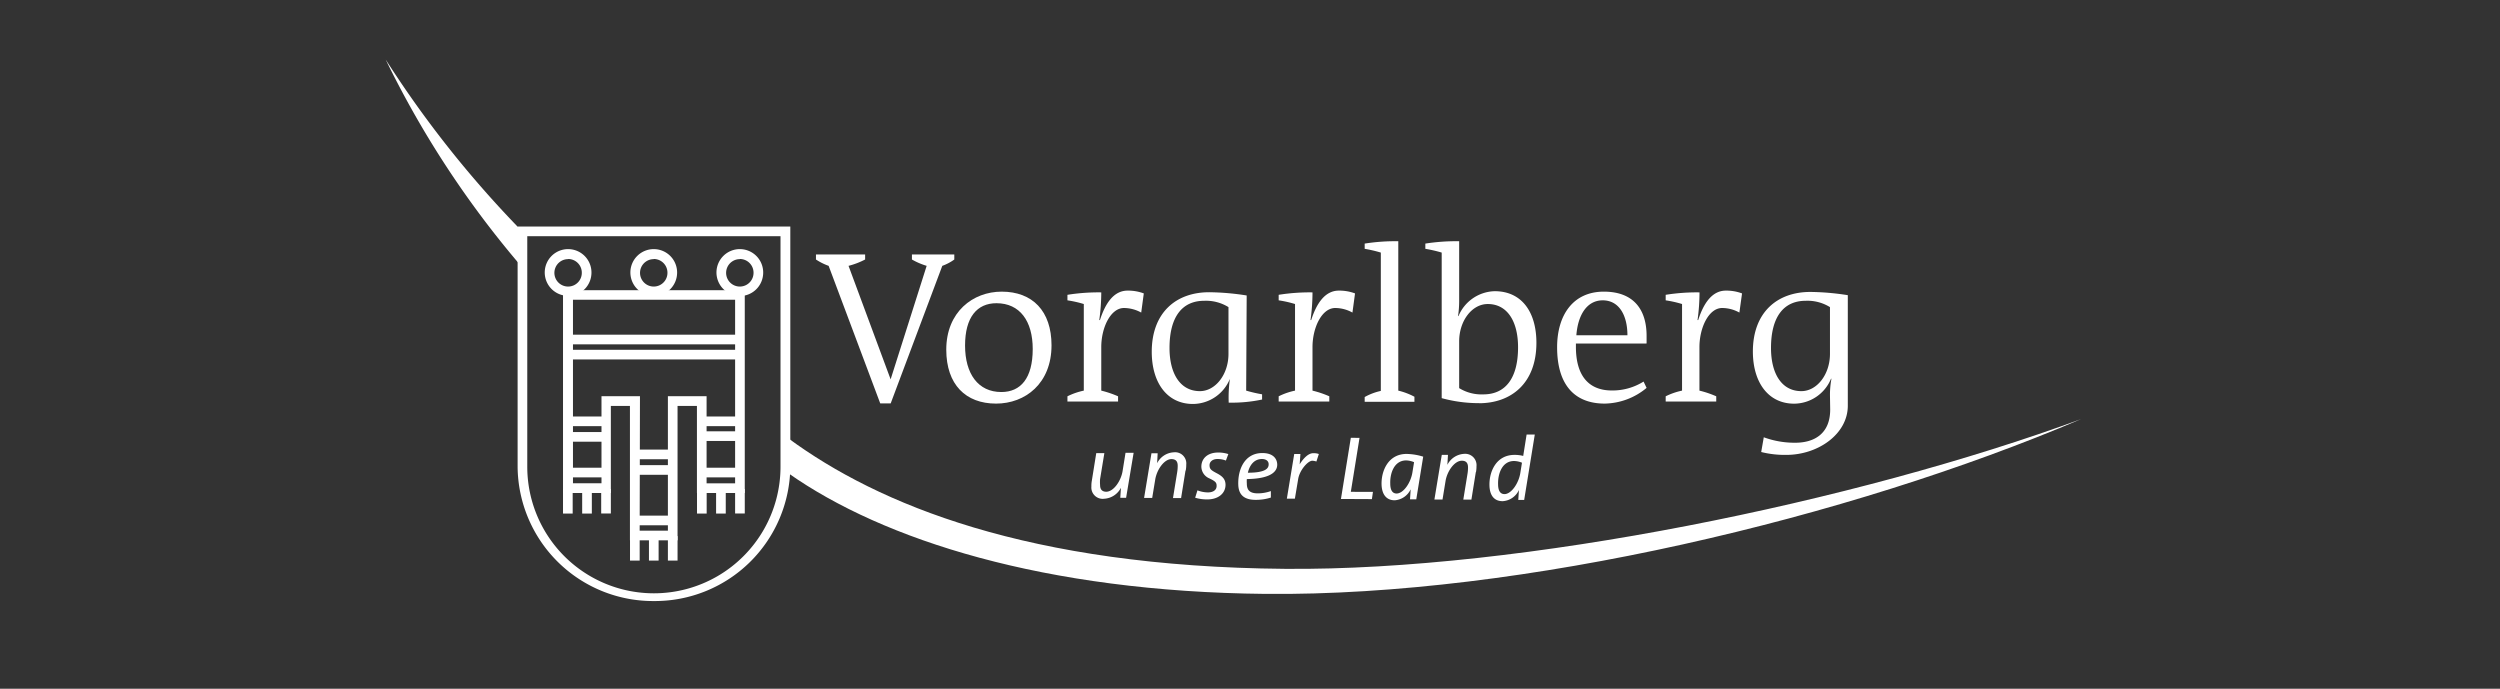
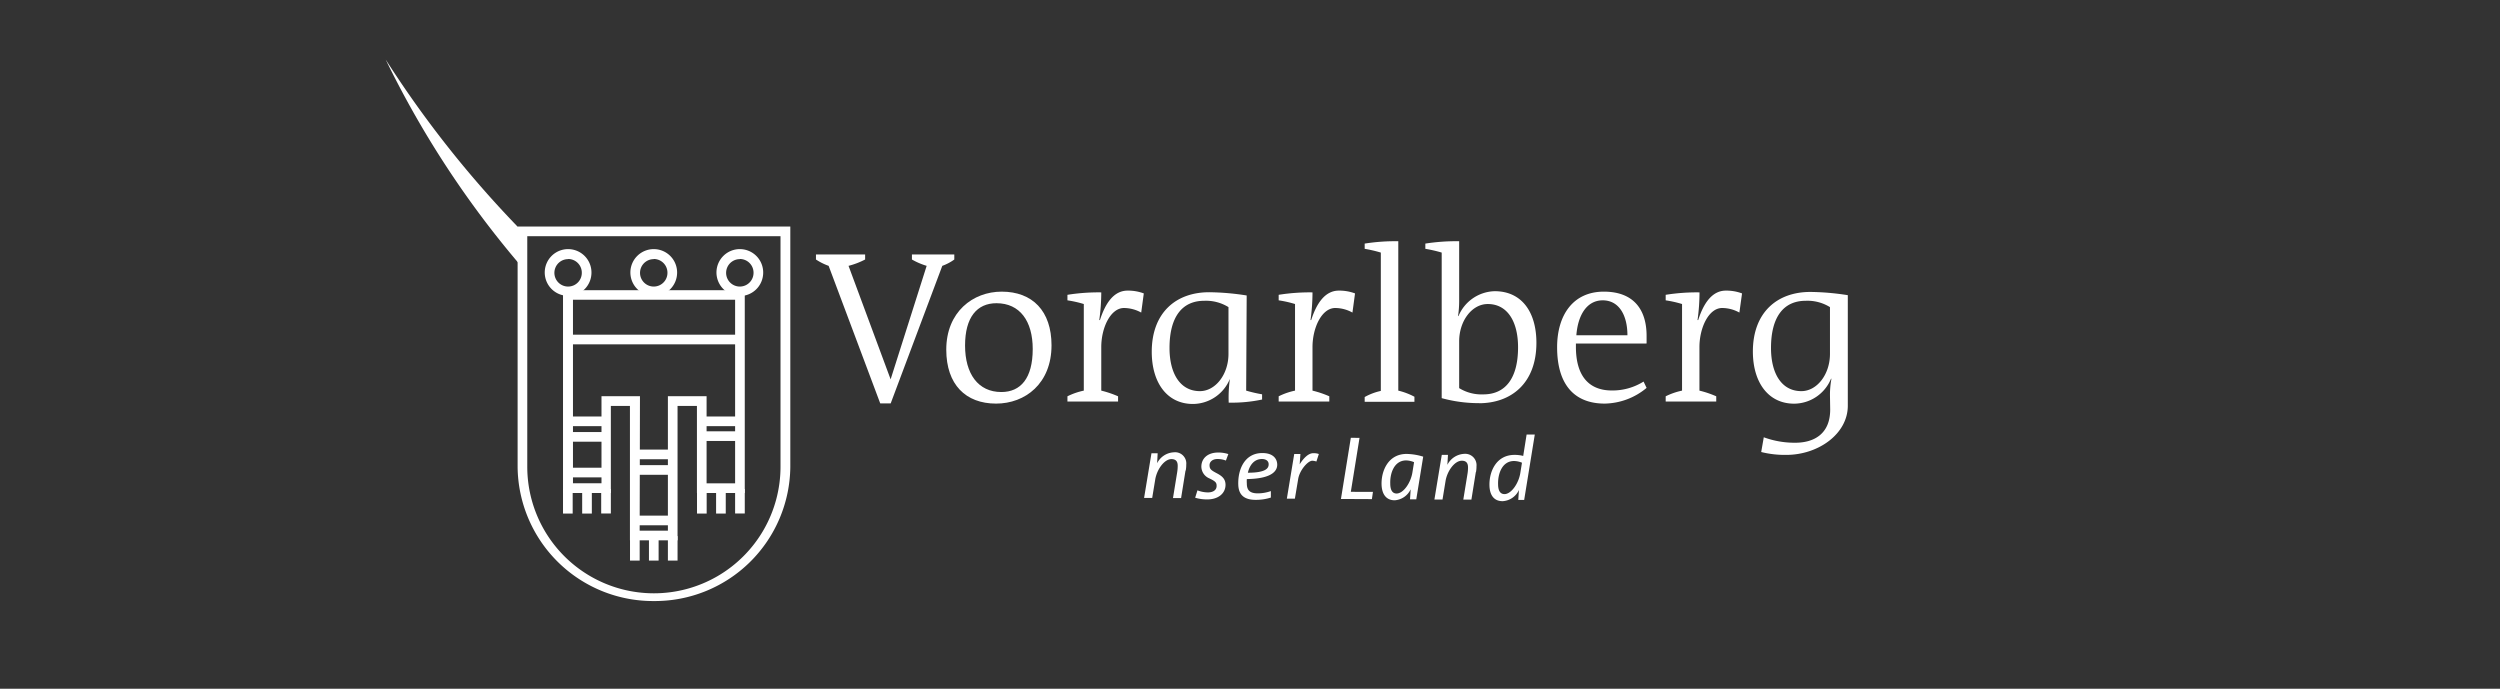
<svg xmlns="http://www.w3.org/2000/svg" viewBox="0 0 339.2 93.45">
  <rect x="0" y="0" width="339.2" height="93.45" fill="#333333" stroke="none" />
  <defs>
    <style>.cls-1{fill:#ffffff}</style>
  </defs>
  <path class="cls-1" d="M120.84,51.47h0l4.89-15.4a9.48,9.48,0,0,1-2-.86v-.68h5.75v.68a6.61,6.61,0,0,1-1.63.86l-7,18.66h-1.42l-7-18.66a7.89,7.89,0,0,1-1.72-.86v-.68h6.67v.68a10.6,10.6,0,0,1-2.25.86Z" />
  <path class="cls-1" d="M135.2,41.14c-2.63,0-4.26,1.89-4.26,5.74s1.78,6.31,4.92,6.31c2.63,0,4.26-1.87,4.26-5.84,0-3.79-1.75-6.21-4.92-6.21m-.06,13.62c-4.11,0-6.75-2.58-6.75-7.32,0-5.12,3.62-7.87,7.52-7.87,4.18,0,6.76,2.63,6.76,7.28,0,5.18-3.56,7.91-7.53,7.91" />
  <path class="cls-1" d="M154.84,42.41a4.9,4.9,0,0,0-2.34-.62c-1.81,0-3.08,2.66-3.08,5.3V53a13.88,13.88,0,0,1,2.28.77v.71h-6.87v-.71a9.26,9.26,0,0,1,2.22-.77V41.25a15.18,15.18,0,0,0-2.22-.5V40a26.82,26.82,0,0,1,4.59-.33,27.28,27.28,0,0,1-.27,3.76l.09,0c.74-2.31,1.89-4,3.76-4a6.08,6.08,0,0,1,2.19.38Z" />
  <path class="cls-1" d="M166.68,41.67a5.79,5.79,0,0,0-3.29-.86c-3,0-4.71,2.19-4.71,6.4,0,3.49,1.46,5.86,4.12,5.86,2.1,0,3.88-2.25,3.88-5.06ZM169.08,53a18.91,18.91,0,0,0,2.16.5v.71a19.89,19.89,0,0,1-4.53.42,18.65,18.65,0,0,1,.15-3.14l0-.06a5.45,5.45,0,0,1-5,3.38c-3.52,0-5.59-2.9-5.59-7.08,0-5.27,3.25-8.08,7.79-8.08a34.68,34.68,0,0,1,5.09.44Z" />
  <path class="cls-1" d="M183.5,42.41a4.84,4.84,0,0,0-2.34-.62c-1.81,0-3.08,2.66-3.08,5.3V53a13.57,13.57,0,0,1,2.28.77v.71h-6.87v-.71a9.26,9.26,0,0,1,2.22-.77V41.25a15.18,15.18,0,0,0-2.22-.5V40a26.82,26.82,0,0,1,4.59-.33,27.28,27.28,0,0,1-.27,3.76l.09,0c.74-2.31,1.9-4,3.76-4a6.08,6.08,0,0,1,2.19.38Z" />
  <path class="cls-1" d="M191.91,53.87v.65h-6.75v-.65a7.91,7.91,0,0,1,2.19-.83V34.27a17.86,17.86,0,0,0-2.19-.51v-.71a26.74,26.74,0,0,1,4.56-.32V53a9.27,9.27,0,0,1,2.19.83" />
  <path class="cls-1" d="M201.86,41.25c-2.13,0-3.88,2.26-3.88,5.07v6.34a5.76,5.76,0,0,0,3.28.85c3,0,4.71-2.19,4.71-6.39,0-3.5-1.45-5.87-4.11-5.87M200.67,54.7a19.06,19.06,0,0,1-5.06-.68V34.27a18.33,18.33,0,0,0-2.22-.51v-.71a27.1,27.1,0,0,1,4.59-.32v8.08a13.94,13.94,0,0,1-.15,2.07l.06,0a5.47,5.47,0,0,1,4.91-3.37c3.68,0,5.66,2.84,5.66,7,0,5.56-3.49,8.2-7.79,8.2" />
  <path class="cls-1" d="M217.46,40.75c-2.16,0-3.37,2-3.58,4.74h6.93c0-2.7-1.13-4.74-3.35-4.74m5.92,5.86h-9.56v.45c0,4,1.8,5.92,4.88,5.92a7.93,7.93,0,0,0,4.3-1.21l.41.86a9.09,9.09,0,0,1-5.68,2.13c-4.15,0-6.46-2.61-6.46-7.64,0-4.36,2.16-7.55,6.34-7.55,4,0,5.8,2.39,5.8,6,0,.41,0,.74,0,1" />
  <path class="cls-1" d="M236,42.41a4.84,4.84,0,0,0-2.34-.62c-1.81,0-3.08,2.66-3.08,5.3V53a13.57,13.57,0,0,1,2.28.77v.71H226v-.71a9.26,9.26,0,0,1,2.22-.77V41.25a15.18,15.18,0,0,0-2.22-.5V40a26.82,26.82,0,0,1,4.59-.33,27.28,27.28,0,0,1-.27,3.76l.09,0c.74-2.31,1.9-4,3.76-4a6.08,6.08,0,0,1,2.19.38Z" />
  <path class="cls-1" d="M248.29,41.67a5.79,5.79,0,0,0-3.29-.86c-3,0-4.71,2.19-4.71,6.4,0,3.49,1.45,5.86,4.12,5.86,2.1,0,3.88-2.25,3.88-5.06Zm0,12a11.92,11.92,0,0,1,.2-2.28h-.06a5.44,5.44,0,0,1-5,3.38c-3.52,0-5.6-2.9-5.6-7.08,0-5.27,3.26-8.08,7.79-8.08a34.56,34.56,0,0,1,5.09.44v15c0,3.82-4,6.67-8.35,6.67a13.24,13.24,0,0,1-3.4-.39l.35-2a12.1,12.1,0,0,0,4.27.74c2.54,0,4.74-1.19,4.74-4.5Z" />
-   <path class="cls-1" d="M174.31,77.18c-34.91-.3-55.16-8.76-67.34-17.7v3.93c0,.27,0,.53,0,.8,12.86,9.05,34.74,16.07,64.71,16.37,34.78.34,79.22-10.31,110.69-23.72-30.6,11.25-75.91,20.6-108,20.32" />
  <path class="cls-1" d="M70.47,31h0A145.1,145.1,0,0,1,52.33,8.08,131.55,131.55,0,0,0,70.47,35.83V31Z" />
-   <path class="cls-1" d="M152.79,67.54H152l.09-1.36a2.73,2.73,0,0,1-2.27,1.49A1.54,1.54,0,0,1,148.08,66a3.88,3.88,0,0,1,.06-.78l.6-3.74h1.1L149.26,65a4.69,4.69,0,0,0,0,.81c0,.55.23.9.83.91,1,0,2-1.46,2.22-2.79l.4-2.49h1.1Z" />
  <path class="cls-1" d="M160.85,63.84l-.6,3.74h-1.1l.58-3.57a5,5,0,0,0,.06-.82c0-.55-.22-.89-.84-.9-1,0-2,1.45-2.21,2.78l-.41,2.49h-1.1l1-6.06h.84L157,62.85a2.67,2.67,0,0,1,2.26-1.48,1.52,1.52,0,0,1,1.69,1.68,4,4,0,0,1-.07.79" />
  <path class="cls-1" d="M166.33,62.49a3,3,0,0,0-1.16-.21c-.65,0-1.08.38-1.06.87s.18.64,1,1.07,1.15.84,1.17,1.54c0,1.2-1,2-2.47,2a5.48,5.48,0,0,1-1.65-.23l.31-1a4,4,0,0,0,1.42.28c.74,0,1.2-.35,1.18-.91,0-.4-.13-.59-1-1A1.75,1.75,0,0,1,163,63.32c0-1.11.85-1.93,2.3-1.92a4.27,4.27,0,0,1,1.36.21Z" />
  <path class="cls-1" d="M171.22,62.28c-1,0-1.65.75-1.91,1.86,2.4,0,2.84-.59,2.82-1.16,0-.4-.32-.7-.91-.7M169.17,65a4.43,4.43,0,0,0,0,.61c0,.91.42,1.32,1.47,1.33a5.34,5.34,0,0,0,1.79-.31l0,.88a6.66,6.66,0,0,1-2.06.31c-1.62,0-2.32-.73-2.36-2.06-.07-2,.82-4.3,3.28-4.29,1.32,0,1.94.65,2,1.47s-.5,2-4.08,2.06" />
  <path class="cls-1" d="M178.61,62.62a2.15,2.15,0,0,0-.54-.11c-.63,0-1.74,1.31-1.93,2.47l-.45,2.68H174.6l1-6.06h.84L176.34,63c.55-.89,1.22-1.52,1.85-1.51a2,2,0,0,1,.75.11Z" />
  <polygon class="cls-1" points="181.94 67.7 183.28 59.4 184.46 59.41 183.28 66.73 186.28 66.74 186.14 67.72 181.94 67.7" />
  <path class="cls-1" d="M190.79,62.47c-1.65,0-2.21,1.79-2.16,3.14,0,.94.33,1.35.86,1.35.92,0,1.93-1.45,2.15-2.89l.22-1.36a2.89,2.89,0,0,0-1.07-.24m1.37,5.28h-.85l.09-1.36a2.6,2.6,0,0,1-2.16,1.49c-1.19,0-1.74-.86-1.79-2.11-.06-1.87.9-4.19,3.41-4.18a8,8,0,0,1,2.24.37Z" />
  <path class="cls-1" d="M200.24,64.05l-.6,3.74h-1.1l.58-3.56a5,5,0,0,0,.06-.82c0-.55-.22-.9-.84-.9-1,0-2,1.44-2.21,2.77l-.41,2.5h-1.1l1-6.06h.84l-.08,1.35a2.7,2.7,0,0,1,2.26-1.49,1.54,1.54,0,0,1,1.69,1.69,4.09,4.09,0,0,1-.07.79" />
  <path class="cls-1" d="M205.43,62.55c-1.65,0-2.21,1.78-2.17,3.14,0,.94.33,1.35.87,1.35.91,0,1.93-1.45,2.15-2.89l.22-1.37a2.93,2.93,0,0,0-1.07-.23m1.37,5.28H206l.09-1.35A2.59,2.59,0,0,1,203.87,68c-1.19,0-1.74-.85-1.78-2.1-.06-1.88.9-4.19,3.41-4.18a4.5,4.5,0,0,1,1.17.14l.46-2.9h1.11Z" />
  <path class="cls-1" d="M71.54,32.05V63.32a17.18,17.18,0,0,0,34.36,0V32.05Zm17.18,49.5A18.38,18.38,0,0,1,70.23,63.32V30.74h37V63.32A18.38,18.38,0,0,1,88.72,81.55" />
  <rect class="cls-1" x="77.07" y="58.62" width="5.19" height="1.31" />
  <rect class="cls-1" x="77.06" y="56.51" width="5.19" height="1.31" />
  <rect class="cls-1" x="95.25" y="58.52" width="5.19" height="1.31" />
  <rect class="cls-1" x="95.23" y="56.51" width="5.19" height="1.31" />
  <rect class="cls-1" x="86.18" y="63.11" width="5.02" height="1.31" />
  <rect class="cls-1" x="86.22" y="61" width="5.09" height="1.31" />
  <rect class="cls-1" x="86.19" y="69.96" width="5.01" height="1.31" />
-   <rect class="cls-1" x="95.24" y="63.46" width="5.19" height="1.31" />
  <rect class="cls-1" x="77.06" y="63.46" width="5.19" height="1.31" />
-   <rect class="cls-1" x="77.07" y="47.46" width="23.38" height="1.31" />
  <rect class="cls-1" x="77.11" y="45.41" width="23.35" height="1.31" />
  <path class="cls-1" d="M86.79,72h3.83V53.76h5.25V65.58h3.87V40.67h-22v24.9h3.87V53.76h5.22Zm5.14,1.31H85.47V55.08H82.88V66.89H76.39V39.37h24.66V66.89H94.56V55.08H91.93Z" />
  <rect class="cls-1" x="85.48" y="72.74" width="1.31" height="3.32" />
  <rect class="cls-1" x="88.05" y="72.74" width="1.31" height="3.32" />
  <rect class="cls-1" x="90.62" y="72.74" width="1.31" height="3.32" />
  <rect class="cls-1" x="76.39" y="66.36" width="1.31" height="3.32" />
  <rect class="cls-1" x="78.99" y="66.36" width="1.31" height="3.32" />
  <rect class="cls-1" x="81.57" y="66.35" width="1.31" height="3.32" />
  <rect class="cls-1" x="94.57" y="66.36" width="1.31" height="3.32" />
  <rect class="cls-1" x="97.16" y="66.36" width="1.31" height="3.32" />
  <rect class="cls-1" x="99.74" y="66.35" width="1.31" height="3.32" />
  <path class="cls-1" d="M77.09,35.16A1.86,1.86,0,1,0,78.94,37a1.86,1.86,0,0,0-1.85-1.86m0,5A3.17,3.17,0,1,1,80.25,37a3.18,3.18,0,0,1-3.16,3.17" />
  <path class="cls-1" d="M100.39,35.16A1.86,1.86,0,1,0,102.24,37a1.86,1.86,0,0,0-1.85-1.86m0,5A3.17,3.17,0,1,1,103.55,37a3.18,3.18,0,0,1-3.16,3.17" />
  <path class="cls-1" d="M88.71,35.16A1.86,1.86,0,1,0,90.56,37a1.86,1.86,0,0,0-1.85-1.86m0,5A3.17,3.17,0,1,1,91.87,37a3.18,3.18,0,0,1-3.16,3.17" />
</svg>